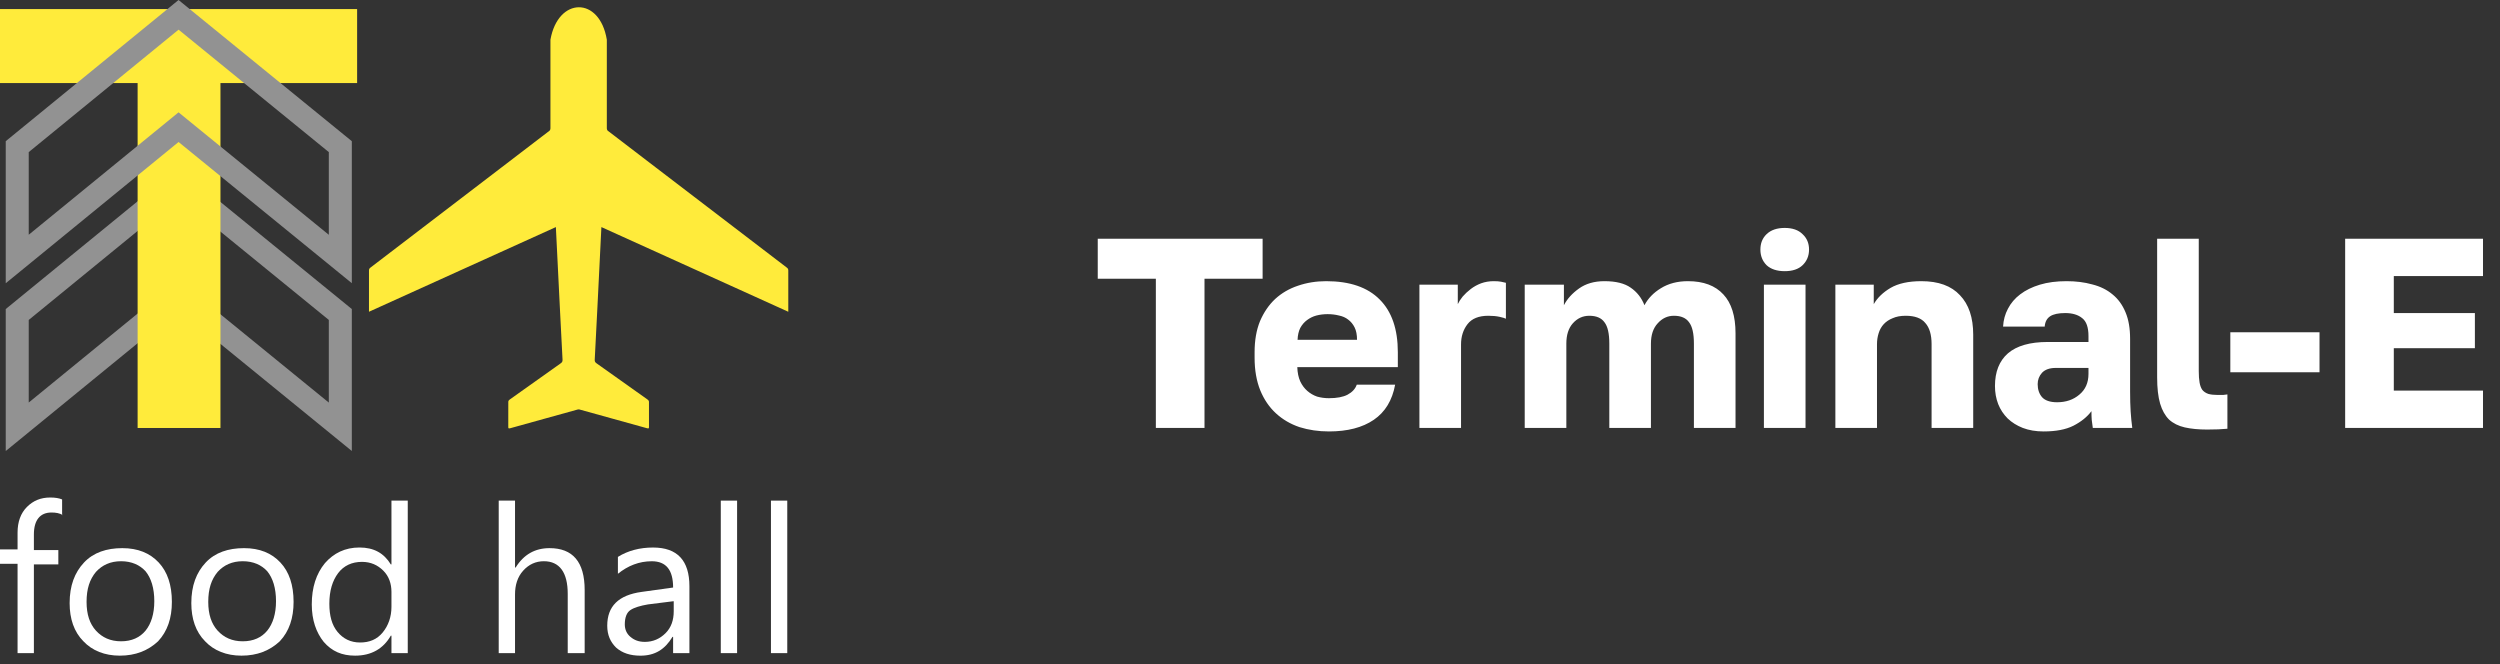
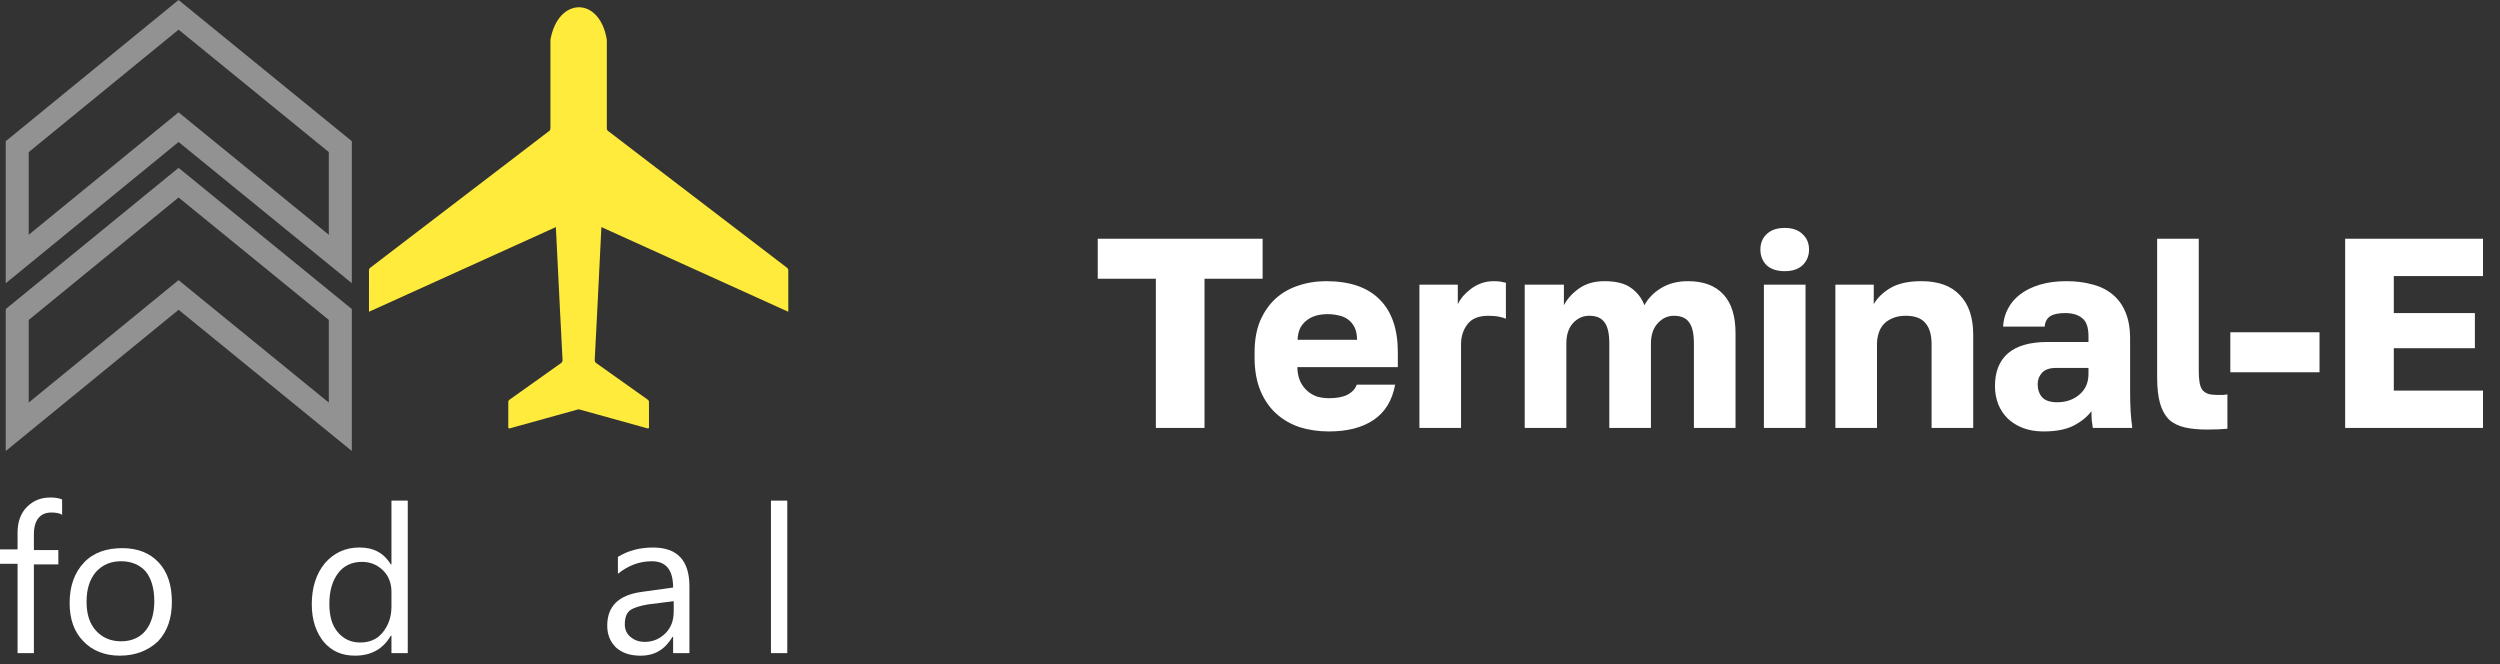
<svg xmlns="http://www.w3.org/2000/svg" width="222" height="59" viewBox="0 0 222 59" fill="none">
  <rect x="0" y="0" width="222" height="59" fill="#333333" stroke="none" />
  <path d="M102.64 24.752H97.48V21.2H112.12V24.752H106.96V38H102.64V24.752ZM118.008 38.312C117.08 38.312 116.208 38.184 115.392 37.928C114.592 37.656 113.896 37.248 113.304 36.704C112.712 36.16 112.248 35.48 111.912 34.664C111.576 33.832 111.408 32.864 111.408 31.76V31.28C111.408 30.224 111.568 29.304 111.888 28.52C112.224 27.736 112.672 27.08 113.232 26.552C113.808 26.024 114.48 25.632 115.248 25.376C116.032 25.104 116.872 24.968 117.768 24.968C119.864 24.968 121.448 25.512 122.52 26.6C123.592 27.672 124.128 29.232 124.128 31.28V32.6H115.2C115.216 33.096 115.304 33.52 115.464 33.872C115.624 34.208 115.832 34.488 116.088 34.712C116.344 34.936 116.632 35.104 116.952 35.216C117.288 35.312 117.64 35.36 118.008 35.36C118.712 35.36 119.264 35.256 119.664 35.048C120.08 34.824 120.352 34.528 120.48 34.16H123.888C123.632 35.552 123 36.592 121.992 37.28C120.984 37.968 119.656 38.312 118.008 38.312ZM117.888 27.896C117.552 27.896 117.224 27.936 116.904 28.016C116.6 28.096 116.32 28.232 116.064 28.424C115.824 28.6 115.624 28.832 115.464 29.12C115.32 29.408 115.24 29.76 115.224 30.176H120.504C120.504 29.728 120.432 29.36 120.288 29.072C120.144 28.784 119.952 28.552 119.712 28.376C119.488 28.2 119.216 28.08 118.896 28.016C118.576 27.936 118.24 27.896 117.888 27.896ZM126.044 25.28H129.452V27.008C129.548 26.8 129.692 26.576 129.884 26.336C130.092 26.096 130.332 25.872 130.604 25.664C130.876 25.456 131.18 25.288 131.516 25.16C131.868 25.032 132.244 24.968 132.644 24.968C132.916 24.968 133.132 24.984 133.292 25.016C133.452 25.048 133.596 25.08 133.724 25.112V28.304C133.644 28.256 133.46 28.2 133.172 28.136C132.884 28.072 132.548 28.04 132.164 28.04C131.316 28.04 130.7 28.288 130.316 28.784C129.932 29.28 129.74 29.88 129.74 30.584V38H126.044V25.28ZM135.395 25.28H138.875V27.104C139.163 26.544 139.611 26.048 140.219 25.616C140.827 25.184 141.579 24.968 142.475 24.968C143.483 24.968 144.259 25.16 144.803 25.544C145.363 25.928 145.771 26.448 146.027 27.104C146.347 26.496 146.835 25.992 147.491 25.592C148.163 25.176 148.963 24.968 149.891 24.968C151.267 24.968 152.315 25.36 153.035 26.144C153.755 26.912 154.115 28.064 154.115 29.6V38H150.419V30.512C150.419 29.616 150.275 28.984 149.987 28.616C149.715 28.232 149.267 28.04 148.643 28.04C148.083 28.04 147.603 28.264 147.203 28.712C146.803 29.144 146.603 29.744 146.603 30.512V38H142.907V30.512C142.907 29.616 142.763 28.984 142.475 28.616C142.203 28.232 141.755 28.04 141.131 28.04C140.555 28.04 140.067 28.264 139.667 28.712C139.283 29.144 139.091 29.744 139.091 30.512V38H135.395V25.28ZM156.635 25.28H160.331V38H156.635V25.28ZM158.483 24.08C157.795 24.08 157.259 23.904 156.875 23.552C156.507 23.184 156.323 22.72 156.323 22.16C156.323 21.6 156.507 21.144 156.875 20.792C157.259 20.424 157.795 20.24 158.483 20.24C159.171 20.24 159.699 20.424 160.067 20.792C160.451 21.144 160.643 21.6 160.643 22.16C160.643 22.72 160.451 23.184 160.067 23.552C159.699 23.904 159.171 24.08 158.483 24.08ZM162.981 25.28H166.389V27.008C166.709 26.448 167.205 25.968 167.877 25.568C168.565 25.168 169.477 24.968 170.613 24.968C172.133 24.968 173.277 25.384 174.045 26.216C174.829 27.032 175.221 28.2 175.221 29.72V38H171.525V30.56C171.525 29.728 171.341 29.104 170.973 28.688C170.621 28.256 170.037 28.04 169.221 28.04C168.773 28.04 168.389 28.112 168.069 28.256C167.749 28.384 167.485 28.56 167.277 28.784C167.069 29.008 166.917 29.28 166.821 29.6C166.725 29.904 166.677 30.224 166.677 30.56V38H162.981V25.28ZM181.473 38.312C180.785 38.312 180.169 38.208 179.625 38C179.097 37.792 178.649 37.512 178.281 37.16C177.913 36.792 177.633 36.368 177.441 35.888C177.249 35.392 177.153 34.856 177.153 34.28C177.153 33.016 177.537 32.048 178.305 31.376C179.089 30.704 180.265 30.368 181.833 30.368H185.457V29.84C185.457 29.072 185.273 28.544 184.905 28.256C184.537 27.952 184.033 27.8 183.393 27.8C182.785 27.8 182.337 27.896 182.049 28.088C181.761 28.28 181.601 28.584 181.569 29H177.873C177.905 28.424 178.049 27.896 178.305 27.416C178.561 26.92 178.921 26.496 179.385 26.144C179.865 25.776 180.449 25.488 181.137 25.28C181.825 25.072 182.617 24.968 183.513 24.968C184.345 24.968 185.105 25.064 185.793 25.256C186.497 25.432 187.097 25.728 187.593 26.144C188.089 26.544 188.473 27.072 188.745 27.728C189.017 28.368 189.153 29.152 189.153 30.08V34.76C189.153 35.432 189.169 36.024 189.201 36.536C189.233 37.032 189.281 37.52 189.345 38H185.841C185.809 37.728 185.777 37.488 185.745 37.28C185.729 37.072 185.721 36.816 185.721 36.512C185.337 37.024 184.801 37.456 184.113 37.808C183.441 38.144 182.561 38.312 181.473 38.312ZM182.673 35.72C183.457 35.72 184.113 35.496 184.641 35.048C185.185 34.6 185.457 33.984 185.457 33.2V32.672H182.553C182.009 32.672 181.601 32.816 181.329 33.104C181.073 33.392 180.945 33.728 180.945 34.112C180.945 34.576 181.073 34.96 181.329 35.264C181.601 35.568 182.049 35.72 182.673 35.72ZM195.994 38.144C195.226 38.144 194.562 38.08 194.002 37.952C193.442 37.824 192.978 37.592 192.61 37.256C192.258 36.904 191.994 36.432 191.818 35.84C191.642 35.232 191.554 34.456 191.554 33.512V21.2H195.25V32.96C195.25 33.36 195.274 33.696 195.322 33.968C195.37 34.24 195.45 34.456 195.562 34.616C195.69 34.776 195.866 34.896 196.09 34.976C196.314 35.04 196.594 35.072 196.93 35.072C197.122 35.072 197.282 35.072 197.41 35.072C197.538 35.056 197.666 35.04 197.794 35.024V38.072C197.314 38.12 196.714 38.144 195.994 38.144ZM198.053 29.504H205.973V33.056H198.053V29.504ZM208.25 21.2H220.49V24.512H212.57V27.8H219.77V30.92H212.57V34.688H220.49V38H208.25V21.2Z" fill="white" />
  <path d="M5.571 45.736C5.293 45.568 4.958 45.511 4.568 45.511C3.565 45.511 3.009 46.18 3.009 47.456V48.845H5.181V50.12H3.009V57.998H1.56V50.064H0V48.788H1.56V47.288C1.56 46.344 1.839 45.568 2.396 45.013C2.953 44.457 3.621 44.179 4.457 44.179C4.902 44.179 5.236 44.236 5.515 44.349V45.736H5.571Z" fill="white" />
  <path d="M10.639 58.222C9.302 58.222 8.188 57.778 7.408 56.947C6.572 56.109 6.183 54.945 6.183 53.558C6.183 52.007 6.628 50.839 7.463 49.95C8.299 49.062 9.469 48.675 10.861 48.675C12.254 48.675 13.312 49.117 14.093 49.95C14.873 50.782 15.263 51.952 15.263 53.447C15.263 54.89 14.873 56.052 14.037 56.947C13.146 57.778 12.031 58.222 10.639 58.222ZM10.75 49.837C9.803 49.837 9.079 50.176 8.522 50.782C7.965 51.451 7.687 52.283 7.687 53.447C7.687 54.558 7.965 55.389 8.522 56.004C9.079 56.61 9.803 56.947 10.75 56.947C11.697 56.947 12.422 56.61 12.923 56.004C13.424 55.389 13.702 54.501 13.702 53.39C13.702 52.226 13.424 51.338 12.923 50.725C12.422 50.176 11.697 49.837 10.75 49.837Z" fill="white" />
-   <path d="M21.446 58.222C20.109 58.222 18.995 57.778 18.214 56.947C17.379 56.109 16.989 54.945 16.989 53.558C16.989 52.007 17.435 50.839 18.271 49.95C19.106 49.062 20.276 48.675 21.669 48.675C23.062 48.675 24.12 49.117 24.899 49.95C25.68 50.782 26.07 51.952 26.07 53.447C26.07 54.89 25.68 56.058 24.844 56.947C23.953 57.778 22.839 58.222 21.446 58.222ZM21.557 49.837C20.61 49.837 19.886 50.176 19.329 50.782C18.772 51.451 18.493 52.283 18.493 53.447C18.493 54.558 18.772 55.389 19.329 56.004C19.886 56.61 20.61 56.947 21.557 56.947C22.505 56.947 23.228 56.61 23.73 56.004C24.231 55.389 24.51 54.501 24.51 53.39C24.51 52.226 24.231 51.338 23.73 50.725C23.228 50.176 22.505 49.837 21.557 49.837Z" fill="white" />
  <path d="M36.209 57.997H34.761V56.447H34.705C34.037 57.609 32.978 58.222 31.53 58.222C30.36 58.222 29.468 57.834 28.745 56.997C28.076 56.166 27.686 55.058 27.686 53.669C27.686 52.171 28.076 50.95 28.855 50.005C29.635 49.117 30.639 48.618 31.92 48.618C33.2 48.618 34.092 49.117 34.705 50.119H34.761V44.455H36.209V57.997ZM34.761 53.891V52.558C34.761 51.838 34.538 51.169 34.037 50.674C33.535 50.175 32.922 49.894 32.143 49.894C31.251 49.894 30.526 50.23 30.026 50.893C29.524 51.562 29.246 52.451 29.246 53.615C29.246 54.671 29.468 55.502 29.97 56.109C30.472 56.721 31.139 57.054 31.975 57.054C32.811 57.054 33.479 56.778 33.981 56.166C34.482 55.559 34.761 54.777 34.761 53.891Z" fill="white" />
-   <path d="M51.918 57.997H50.414V52.726C50.414 50.839 49.69 49.837 48.297 49.837C47.573 49.837 46.96 50.119 46.459 50.674C45.958 51.226 45.734 51.952 45.734 52.783V57.997H44.286V44.455H45.734V50.394H45.791C46.515 49.23 47.518 48.675 48.799 48.675C50.86 48.675 51.918 49.894 51.918 52.394V57.997Z" fill="white" />
  <path d="M61.22 57.999H59.772V56.555H59.716C59.048 57.668 58.156 58.224 56.876 58.224C55.984 58.224 55.26 57.999 54.702 57.499C54.202 56.999 53.923 56.392 53.923 55.561C53.923 53.836 54.925 52.84 56.986 52.56L59.772 52.173C59.772 50.621 59.159 49.839 57.877 49.839C56.764 49.839 55.76 50.232 54.87 50.952V49.452C55.76 48.896 56.819 48.62 57.99 48.62C60.161 48.62 61.22 49.788 61.22 52.059V57.999ZM59.772 53.392L57.544 53.671C56.876 53.785 56.318 53.947 55.984 54.172C55.65 54.391 55.482 54.835 55.482 55.447C55.482 55.892 55.65 56.279 55.984 56.555C56.318 56.837 56.708 56.999 57.265 56.999C57.99 56.999 58.603 56.723 59.103 56.224C59.605 55.724 59.827 55.06 59.827 54.28V53.392H59.772Z" fill="white" />
-   <path d="M65.454 44.455H64.006V57.998H65.454V44.455Z" fill="white" />
  <path d="M69.909 44.455H68.461V57.998H69.909V44.455Z" fill="white" />
  <path d="M1.53 27.927H0.51V40.051L15.857 27.509L31.241 40.047V27.442L15.855 14.904L0.51 27.442V27.927H1.53L2.176 28.718L15.857 17.537L29.199 28.41V35.75L15.855 24.875L2.551 35.745V27.927H1.53L2.176 28.718L1.53 27.927Z" fill="#929292" />
-   <path d="M0 0.805V7.376H12.22V38.005H19.577V7.376H31.712V0.805H0Z" fill="#FFEB3B" />
  <path d="M1.53 13.023H0.51V25.152L15.857 12.609L31.241 25.146V12.536L15.855 0L0.51 12.536V13.023H1.53L2.176 13.814L15.857 2.633L29.199 13.507V20.85L15.855 9.975L2.551 20.845V13.023H1.53L2.176 13.814L1.53 13.023Z" fill="#929292" />
  <path d="M70 27.684L53.404 20.165L53.055 27.2L52.812 31.937C52.803 32.089 52.848 32.177 52.974 32.263C54.489 33.33 55.997 34.411 57.508 35.483C57.583 35.54 57.625 35.591 57.628 35.687L57.63 37.858C57.633 38.051 57.625 38.072 57.434 38.021C55.395 37.469 53.498 36.914 51.459 36.363C51.435 36.357 51.409 36.354 51.383 36.353H51.382C51.356 36.354 51.33 36.357 51.306 36.363C49.267 36.914 47.37 37.469 45.331 38.021C45.14 38.072 45.132 38.051 45.135 37.858L45.137 35.687C45.14 35.591 45.182 35.54 45.257 35.483C46.768 34.411 48.276 33.33 49.791 32.263C49.917 32.177 49.962 32.089 49.953 31.937L49.71 27.2L49.361 20.165L32.765 27.684L32.766 24.014C32.766 23.901 32.805 23.83 32.895 23.764C36.754 20.814 40.657 17.831 44.515 14.883C45.943 13.79 47.37 12.704 48.791 11.612C48.843 11.571 48.878 11.483 48.878 11.413L48.879 11.369V3.525C49.55 -0.274 53.246 -0.354 53.886 3.525V11.369L53.887 11.413C53.887 11.483 53.922 11.571 53.974 11.612C55.395 12.704 56.822 13.79 58.25 14.883C62.108 17.831 66.011 20.814 69.87 23.764C69.96 23.83 70 23.901 70 24.014L70 27.684Z" fill="#FFEB3B" />
</svg>